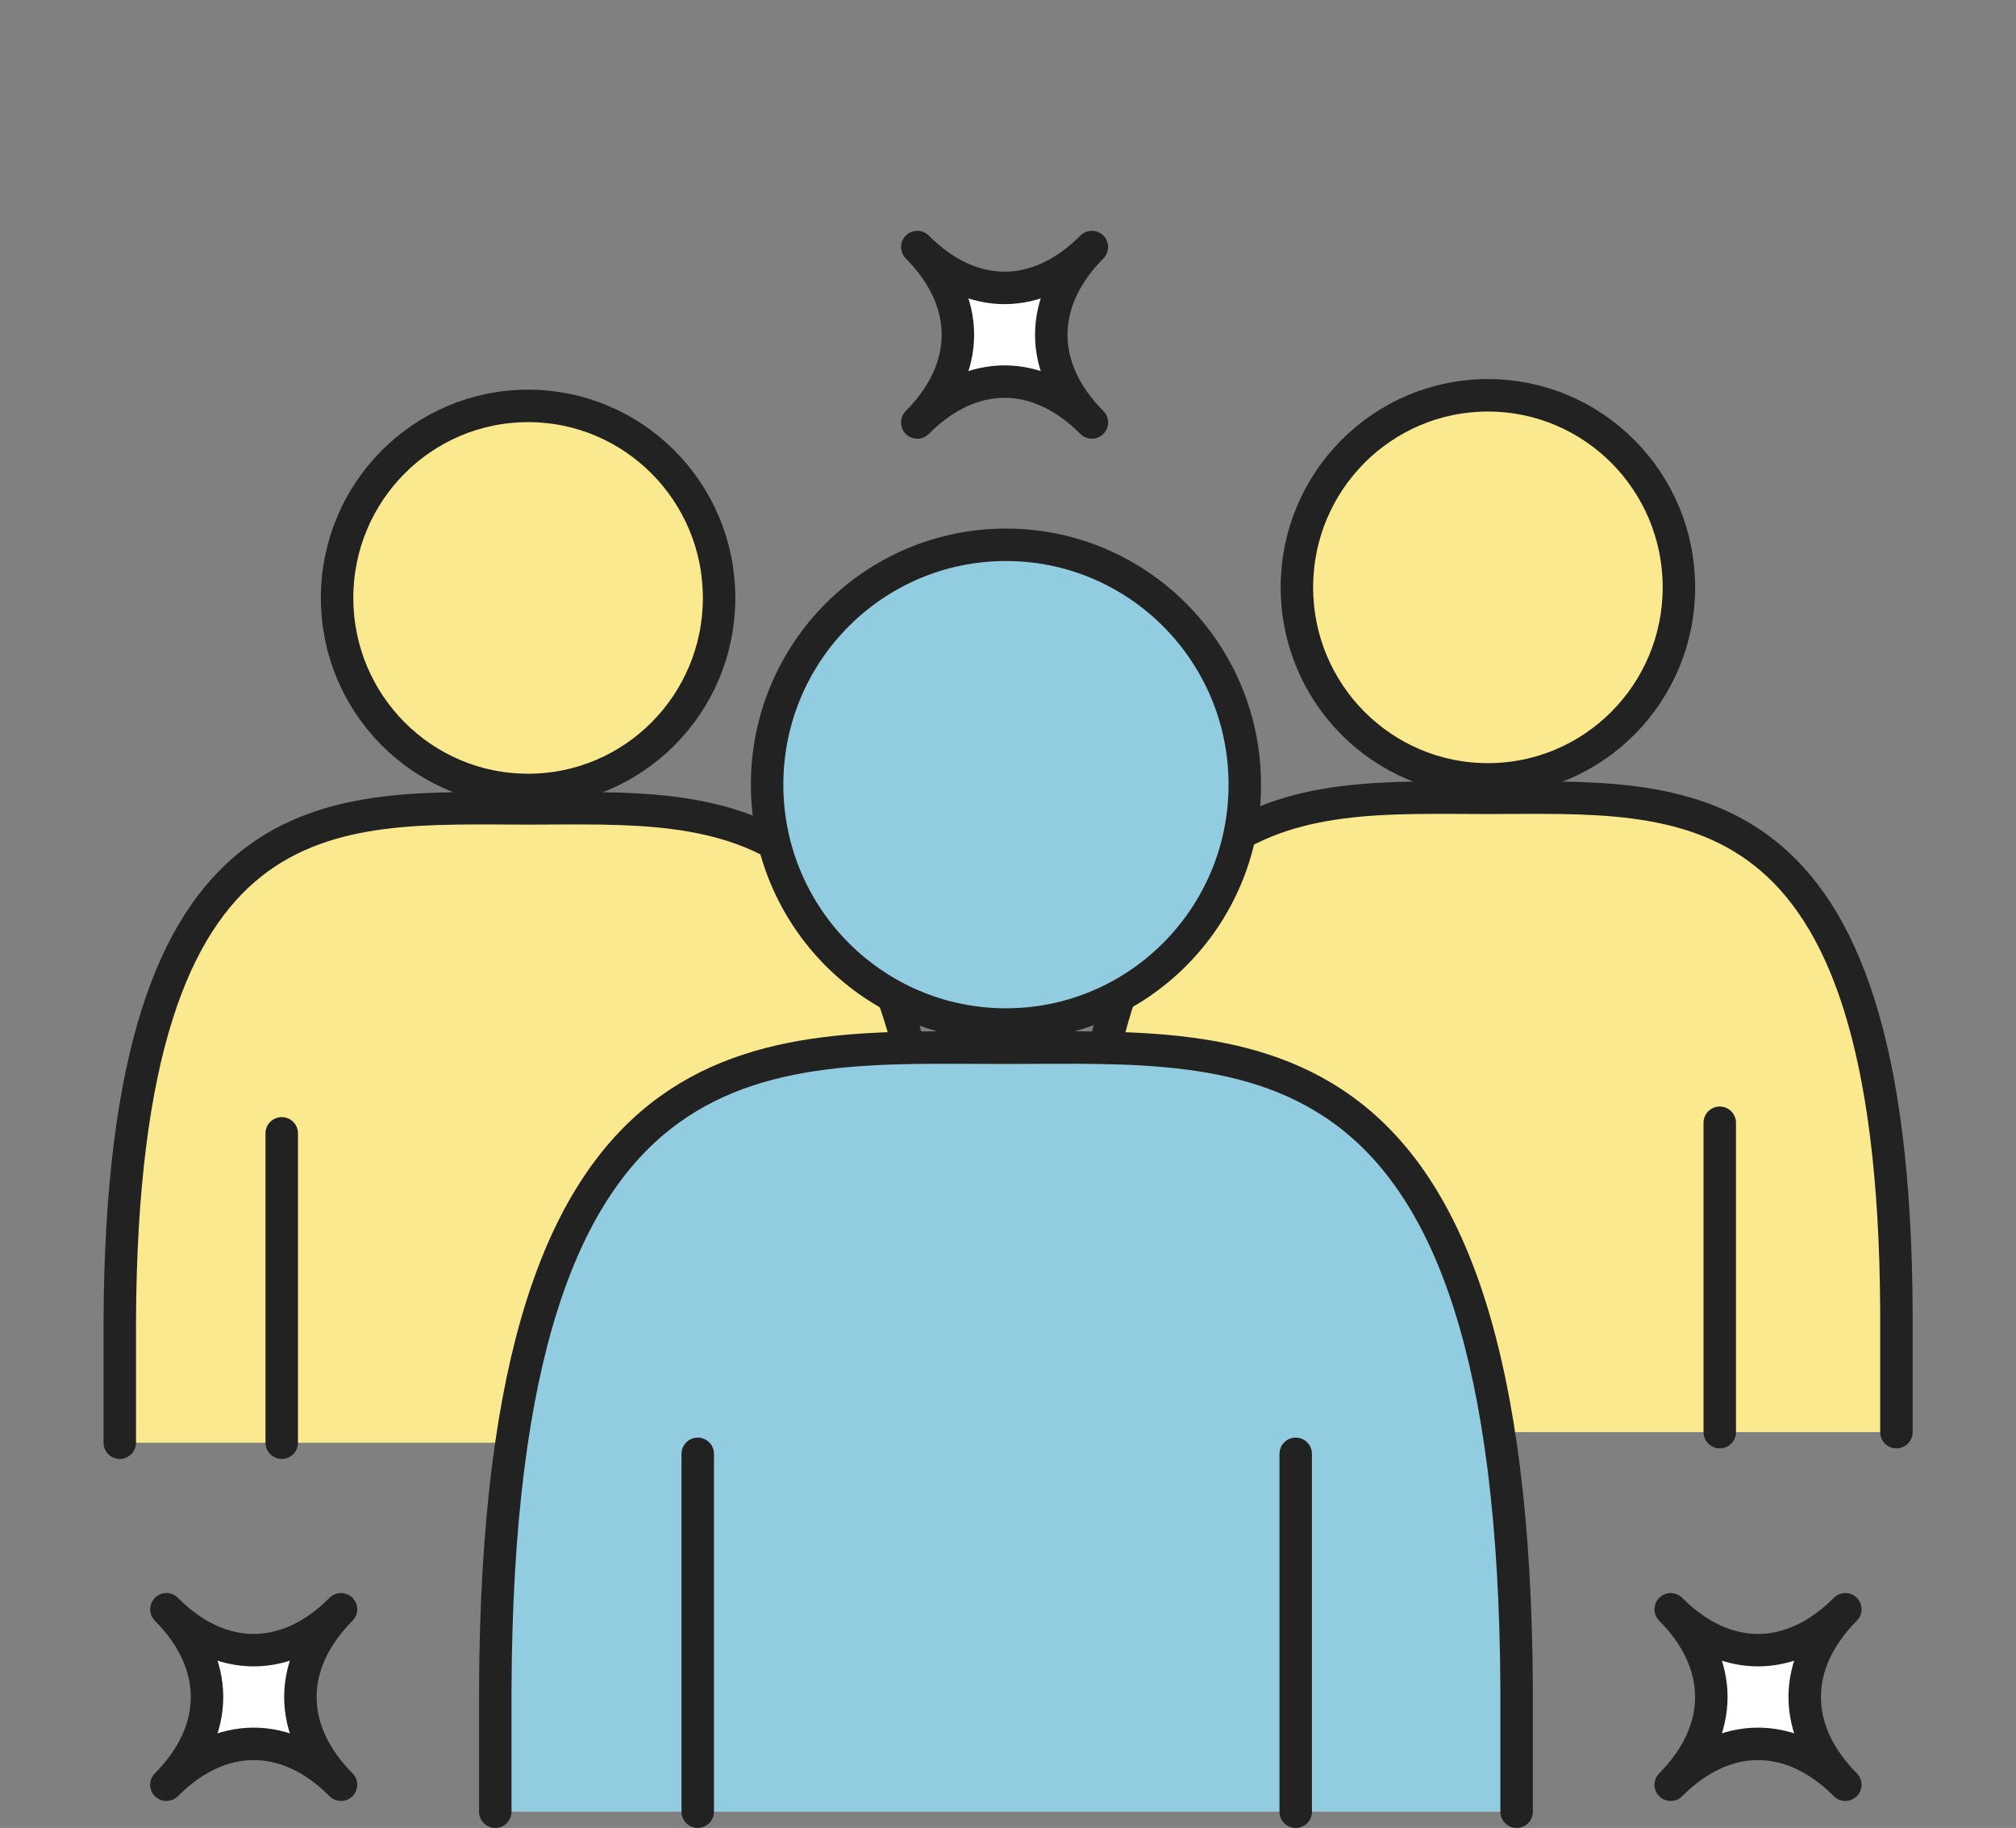
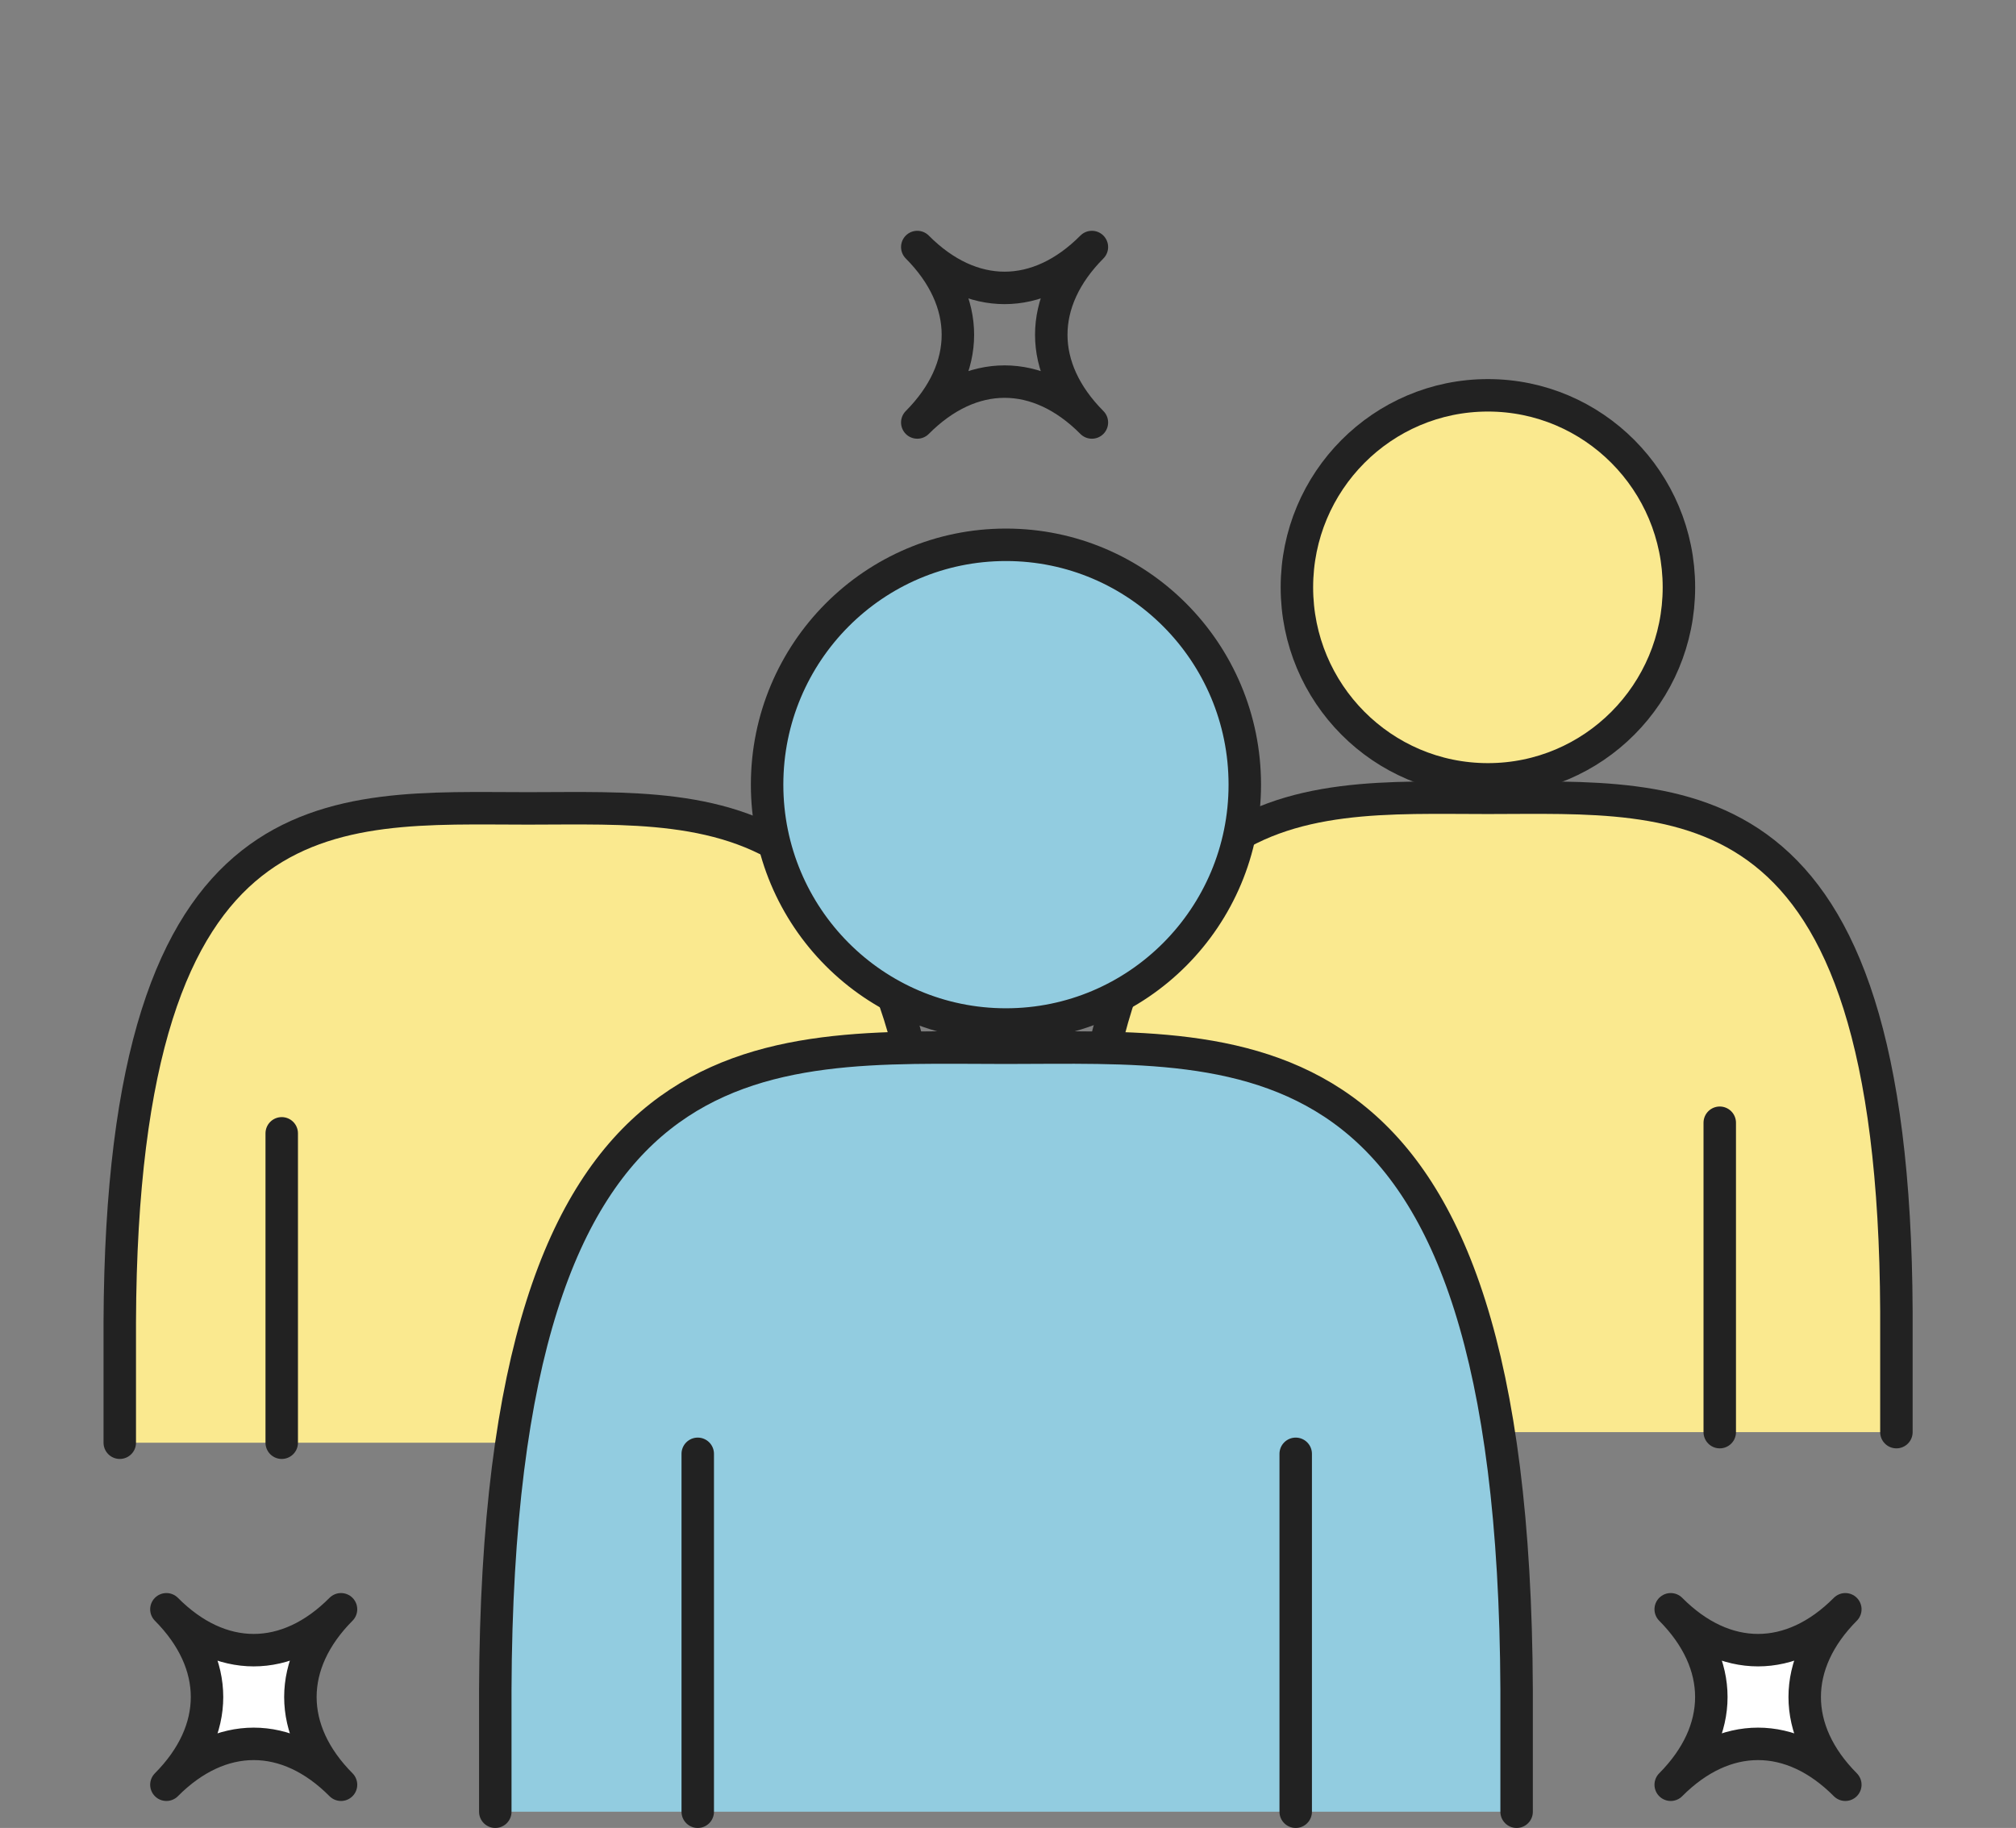
<svg xmlns="http://www.w3.org/2000/svg" id="frontHero_bg" width="118" height="107" viewBox="0 0 118 107">
  <rect x="0" y="0" width="118" height="107" fill="#808080" stroke="none" />
  <defs>
    <style>
      .cls-1, .cls-2, .cls-3 {
        stroke-linecap: round;
      }

      .cls-1, .cls-2, .cls-3, .cls-4 {
        stroke: #222;
        stroke-linejoin: round;
        stroke-width: 1.9px;
      }

      .cls-1, .cls-5 {
        fill: #fff;
      }

      .cls-2 {
        fill: #fae98f;
      }

      .cls-5 {
        stroke-width: 0px;
      }

      .cls-3 {
        fill: #92cce0;
      }

      .cls-4 {
        fill: none;
      }
    </style>
  </defs>
  <g>
    <path class="cls-2" d="M54.83,84.45v-7.06c-.13-31.5-12.5-30.07-23.91-30.07s-23.79-1.44-23.91,30.07v7.06" />
-     <ellipse class="cls-2" cx="30.91" cy="35" rx="11.18" ry="11.24" />
    <line class="cls-1" x1="16.49" y1="66.34" x2="16.49" y2="84.45" />
    <line class="cls-1" x1="44.49" y1="66.34" x2="44.49" y2="84.45" />
  </g>
  <g>
    <path class="cls-2" d="M111,83.83v-7.06c-.13-31.5-12.5-30.07-23.91-30.07s-23.79-1.44-23.91,30.07v7.06" />
    <ellipse class="cls-2" cx="87.09" cy="34.38" rx="11.18" ry="11.24" />
    <line class="cls-1" x1="72.66" y1="65.72" x2="72.66" y2="83.83" />
    <line class="cls-1" x1="100.66" y1="65.72" x2="100.66" y2="83.83" />
  </g>
  <g>
    <path class="cls-3" d="M88.77,106.05v-7.14c-.16-39.38-15.63-37.58-29.89-37.58s-29.74-1.79-29.89,37.58v7.14" />
    <ellipse class="cls-3" cx="58.88" cy="45.93" rx="13.98" ry="14.04" />
    <line class="cls-1" x1="40.84" y1="85.1" x2="40.84" y2="106.05" />
    <line class="cls-1" x1="75.84" y1="85.1" x2="75.84" y2="106.05" />
  </g>
  <g>
-     <path class="cls-5" d="M9.74,104.47c3.17-3.19,3.17-7.08,0-10.27,3.17,3.19,7.05,3.19,10.22,0-3.17,3.19-3.17,7.08,0,10.27-3.17-3.19-7.05-3.19-10.22,0Z" />
+     <path class="cls-5" d="M9.74,104.47c3.17-3.19,3.17-7.08,0-10.27,3.17,3.19,7.05,3.19,10.22,0-3.17,3.19-3.17,7.08,0,10.27-3.17-3.19-7.05-3.19-10.22,0" />
    <path class="cls-4" d="M9.74,104.47c3.17-3.19,3.17-7.08,0-10.27,3.17,3.19,7.05,3.19,10.22,0-3.17,3.19-3.17,7.08,0,10.27-3.17-3.19-7.05-3.19-10.22,0Z" />
  </g>
  <g>
-     <path class="cls-5" d="M53.69,24.73c3.17-3.19,3.17-7.08,0-10.27,3.17,3.19,7.05,3.19,10.22,0-3.17,3.19-3.17,7.08,0,10.27-3.17-3.19-7.05-3.19-10.22,0Z" />
    <path class="cls-4" d="M53.69,24.73c3.17-3.19,3.17-7.08,0-10.27,3.17,3.19,7.05,3.19,10.22,0-3.17,3.19-3.17,7.08,0,10.27-3.17-3.19-7.05-3.19-10.22,0Z" />
  </g>
  <g>
    <path class="cls-5" d="M97.79,104.47c3.17-3.19,3.17-7.08,0-10.27,3.17,3.19,7.05,3.19,10.22,0-3.17,3.19-3.17,7.08,0,10.27-3.17-3.19-7.05-3.19-10.22,0Z" />
    <path class="cls-4" d="M97.79,104.47c3.17-3.19,3.17-7.08,0-10.27,3.17,3.19,7.05,3.19,10.22,0-3.17,3.19-3.17,7.08,0,10.27-3.17-3.19-7.05-3.19-10.22,0Z" />
  </g>
</svg>